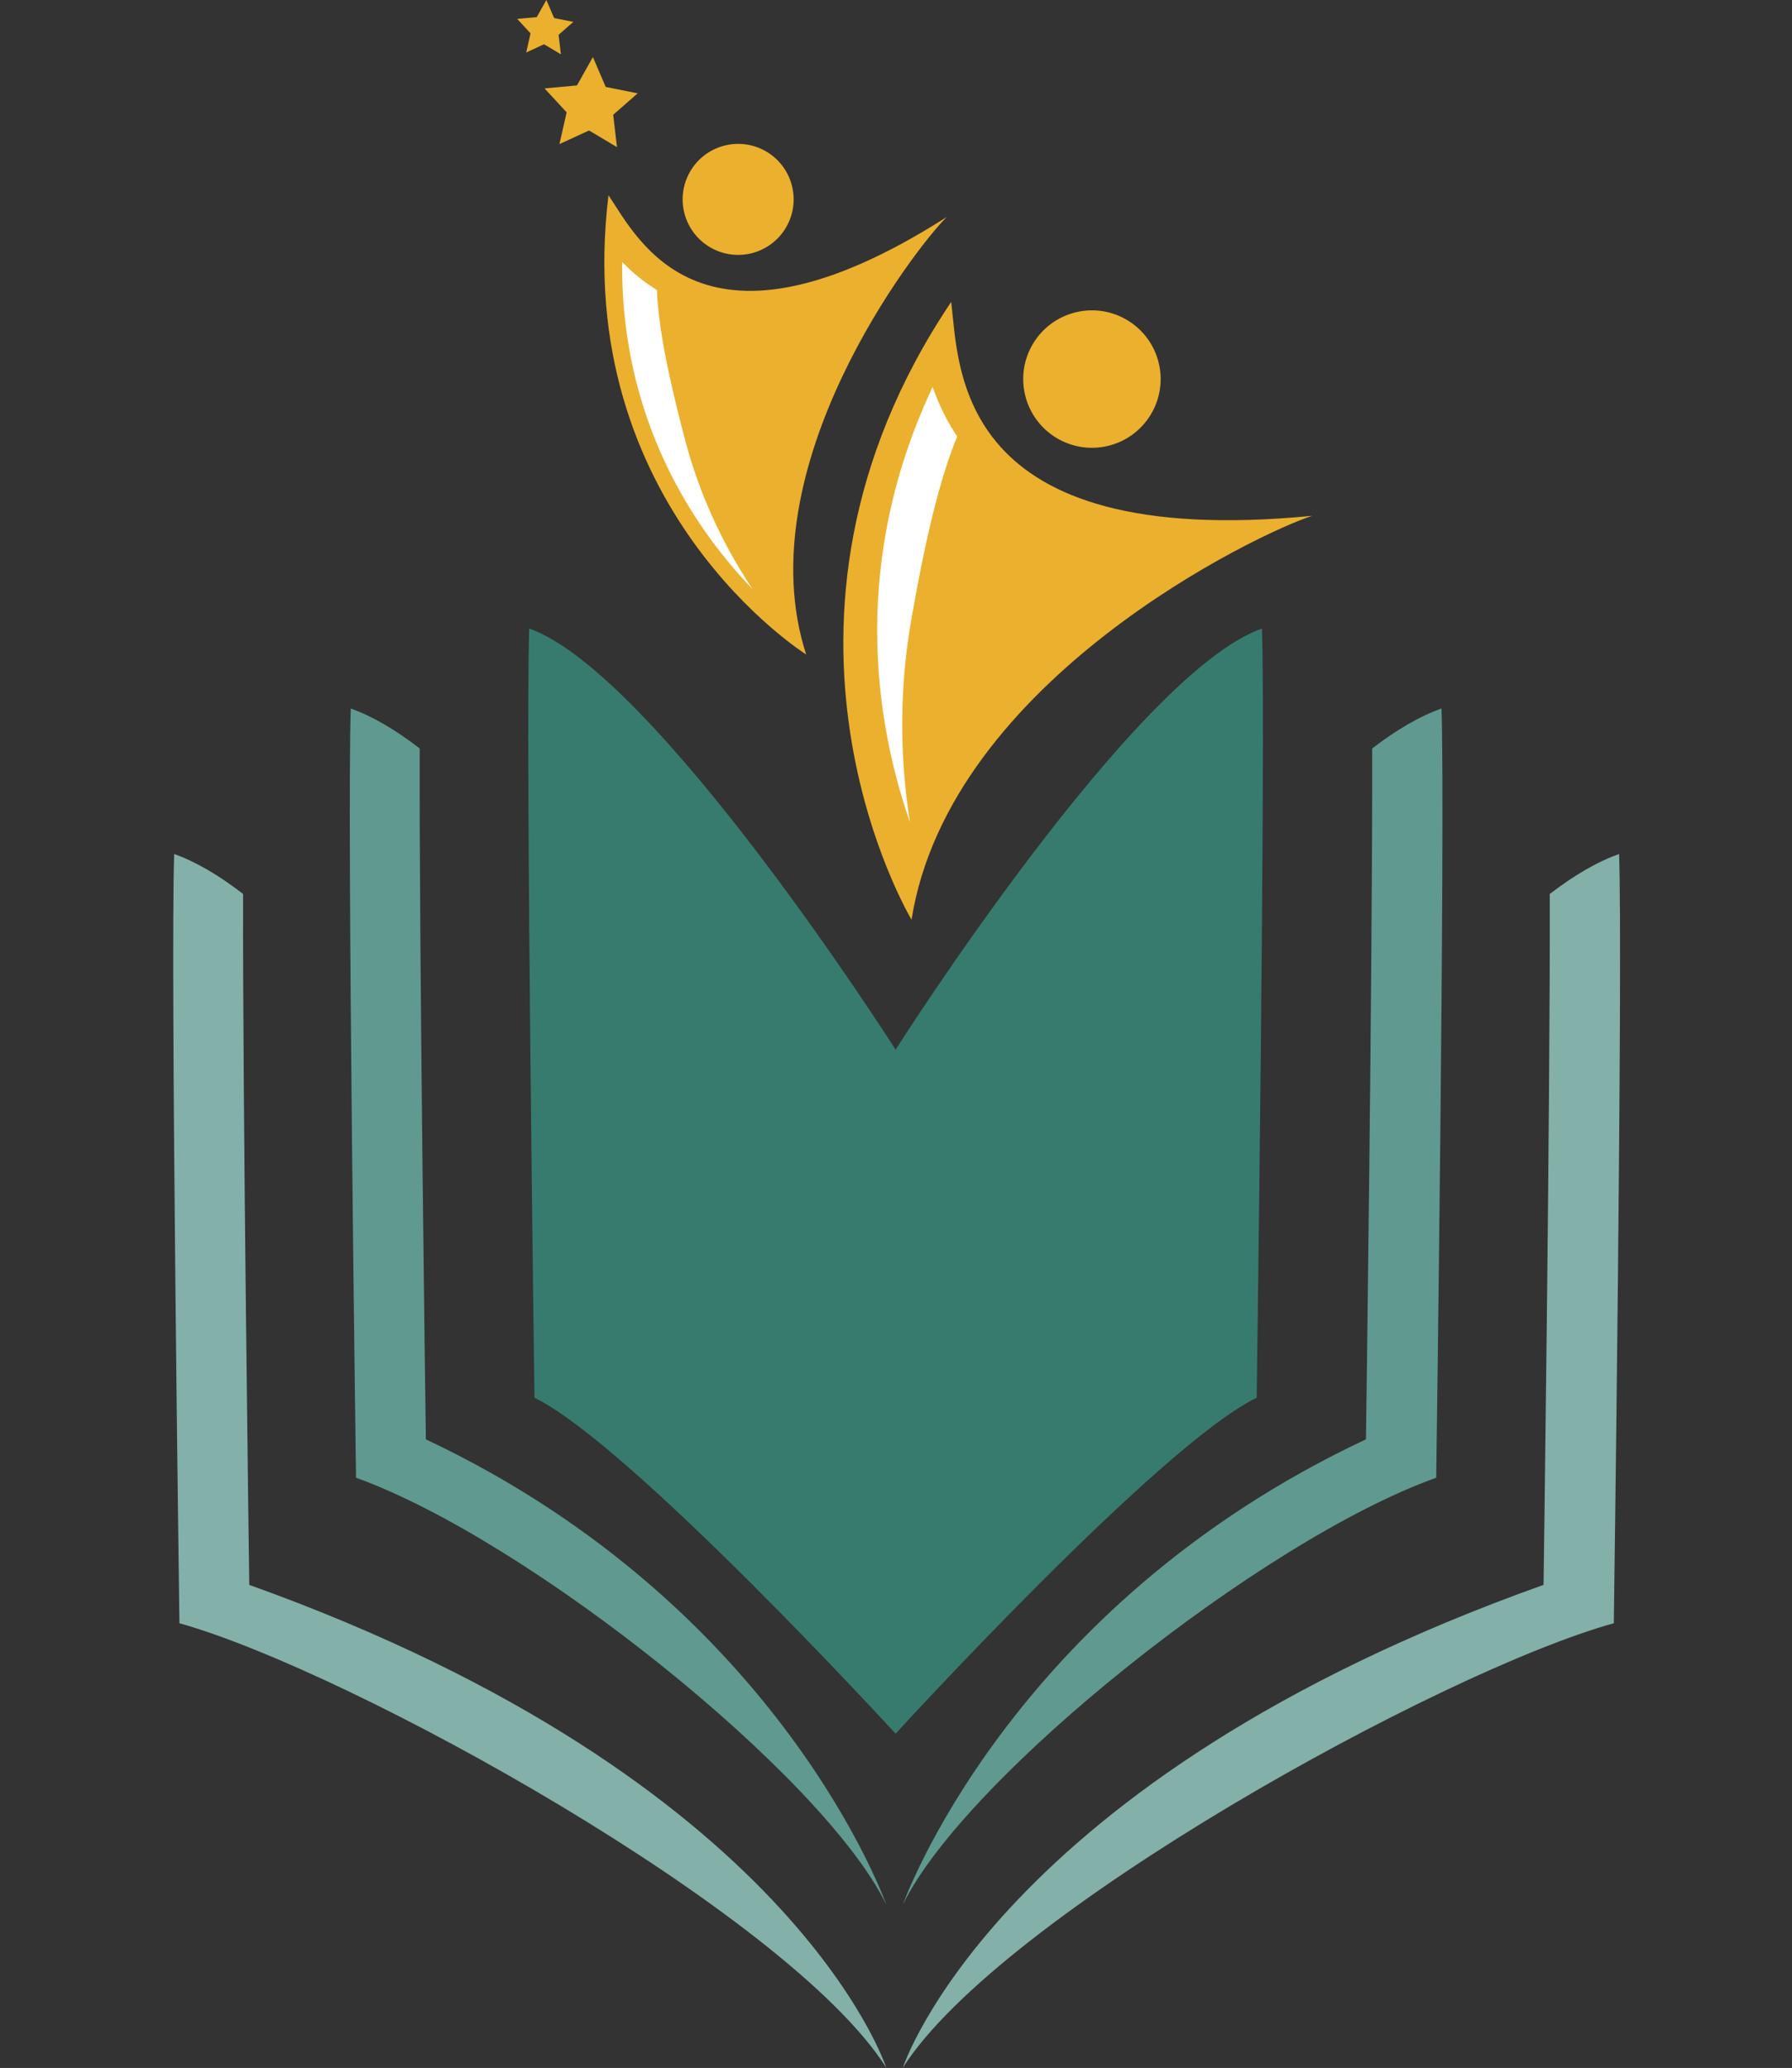
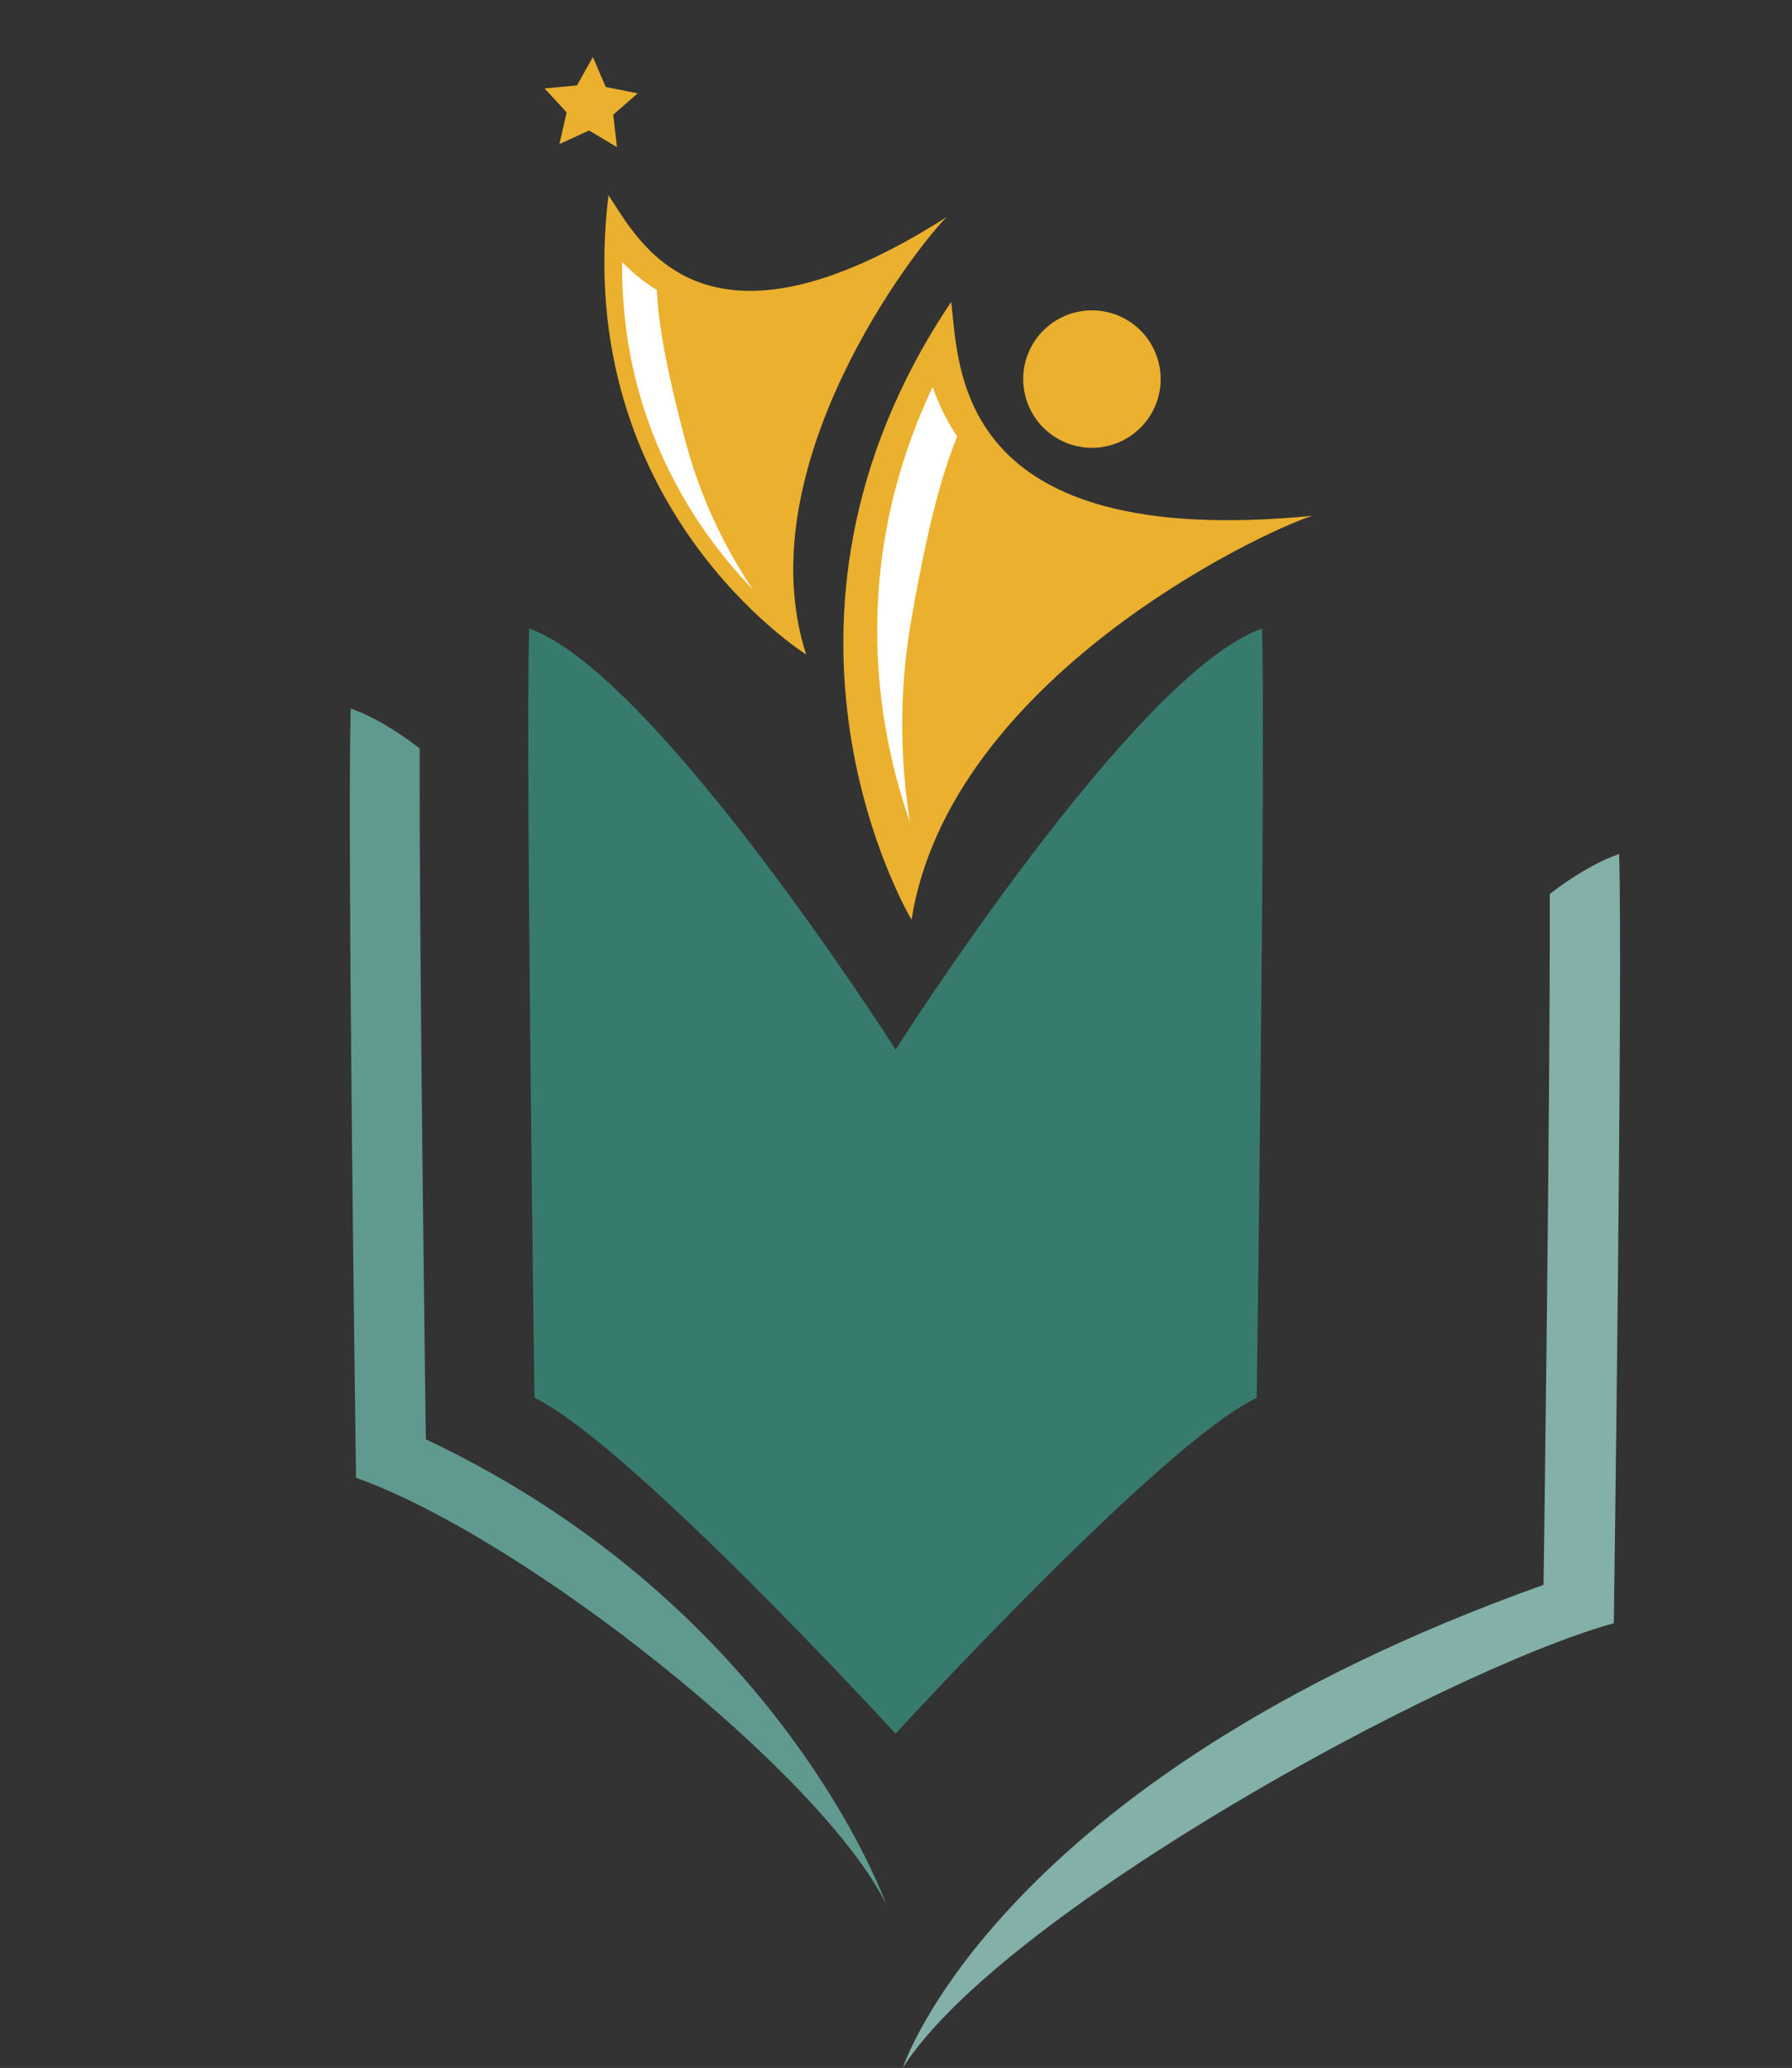
<svg xmlns="http://www.w3.org/2000/svg" width="617" height="712" viewBox="0 0 617 712" fill="none">
  <rect x="0" y="0" width="617" height="712" fill="#333333" stroke="none" />
  <path d="M277.567 225.339C277.567 225.339 196.437 174.529 209.507 67.219C219.867 82.659 241.677 128.489 325.967 74.719C315.167 85.329 256.737 160.939 277.567 225.339Z" fill="#EBB02D" />
  <path d="M235.869 151.421C232.199 137.491 226.769 115.751 226.179 99.861C221.509 97.011 217.559 93.661 214.209 90.191C214.089 104.911 215.829 119.191 219.429 132.861C223.899 149.821 231.229 165.931 241.229 180.741C247.219 189.611 253.459 196.971 259.079 202.801C248.469 186.881 240.659 169.601 235.869 151.441V151.421Z" fill="url(#paint0_linear_4353_685)" />
-   <path d="M270.77 78.08C275.978 68.9 272.759 57.237 263.58 52.028C254.4 46.82 242.737 50.039 237.528 59.219C232.32 68.398 235.539 80.062 244.719 85.27C253.898 90.479 265.562 87.259 270.77 78.08Z" fill="#EBB02D" />
  <path d="M313.847 316.649C313.847 316.649 252.837 215.039 327.507 103.949C330.277 126.809 328.607 189.629 451.807 177.599C433.937 183.239 327.017 233.889 313.847 316.649Z" fill="#EBB02D" />
  <path d="M381.49 153.522C394.195 150.47 402.02 137.695 398.968 124.99C395.915 112.284 383.14 104.459 370.435 107.512C357.73 110.564 349.904 123.339 352.957 136.044C356.01 148.75 368.784 156.575 381.49 153.522Z" fill="#EBB02D" />
  <path d="M313.78 213.299C316.86 195.729 322 168.469 329.57 150.289C325.79 144.669 323.08 138.859 321.11 133.219C313.35 149.709 307.93 166.669 304.9 183.909C301.15 205.289 301.06 227.209 304.64 249.039C306.78 262.119 310 273.619 313.3 283.079C309.61 259.679 309.76 236.209 313.78 213.299Z" fill="url(#paint1_linear_4353_685)" />
  <path d="M146.629 495.571C146.629 495.571 144.319 329.551 144.499 257.691C136.329 251.391 128.319 246.611 120.769 243.941C119.429 282.481 122.579 508.791 122.579 508.791C182.229 530.231 283.779 611.721 305.159 655.761C305.159 655.761 269.079 553.351 146.629 495.571Z" fill="#60998F" />
-   <path d="M85.829 545.669C85.829 545.669 83.519 379.649 83.699 307.789C75.529 301.489 67.519 296.709 59.969 294.039C58.629 332.579 61.779 558.889 61.779 558.889C120.759 575.379 271.749 659.059 305.149 711.919C305.149 711.919 273.079 612.819 85.829 545.679V545.669Z" fill="#83B0A8" />
  <path d="M432.679 481.26C432.679 481.26 435.849 254.95 434.499 216.41C390.629 231.83 308.359 361.39 308.359 361.39C308.359 361.39 225.839 231.82 182.219 216.41C180.879 254.95 184.029 481.26 184.029 481.26C216.959 497.2 308.359 596.91 308.359 596.91C308.359 596.91 399.549 497.2 432.669 481.26H432.679Z" fill="#377B6F" />
-   <path d="M310.859 655.761C332.359 611.711 434.499 530.231 494.499 508.791C494.499 508.791 497.669 282.481 496.319 243.941C488.719 246.611 480.669 251.391 472.449 257.691C472.629 329.551 470.309 495.571 470.309 495.571C347.149 553.351 310.859 655.761 310.859 655.761Z" fill="#60998F" />
  <path d="M557.469 294.041C549.869 296.711 541.819 301.491 533.599 307.791C533.779 379.651 531.459 545.671 531.459 545.671C343.119 612.811 310.859 711.911 310.859 711.911C344.459 659.061 496.319 575.371 555.649 558.881C555.649 558.881 558.809 332.571 557.469 294.031V294.041Z" fill="#83B0A8" />
  <path d="M212.438 50.661L202.808 44.921L192.618 49.611L195.098 38.681L187.488 30.441L198.658 29.411L204.138 19.641L208.558 29.941L219.558 32.131L211.128 39.521L212.438 50.661Z" fill="#EBB02D" />
-   <path d="M193.118 18.7L187.318 15.24L181.178 18.07L182.668 11.48L178.078 6.51L184.808 5.89L188.118 0L190.788 6.21L197.408 7.53L192.328 11.99L193.118 18.7Z" fill="#EBB02D" />
  <defs>
    <linearGradient id="paint0_linear_4353_685" x1="234.905" y1="203.139" x2="237.317" y2="124.309" gradientUnits="userSpaceOnUse">
      <stop stop-color="white" />
      <stop offset="1" stop-color="white" />
    </linearGradient>
    <linearGradient id="paint1_linear_4353_685" x1="290.611" y1="211.49" x2="326.708" y2="206.945" gradientUnits="userSpaceOnUse">
      <stop stop-color="white" />
      <stop offset="1" stop-color="white" />
    </linearGradient>
  </defs>
</svg>